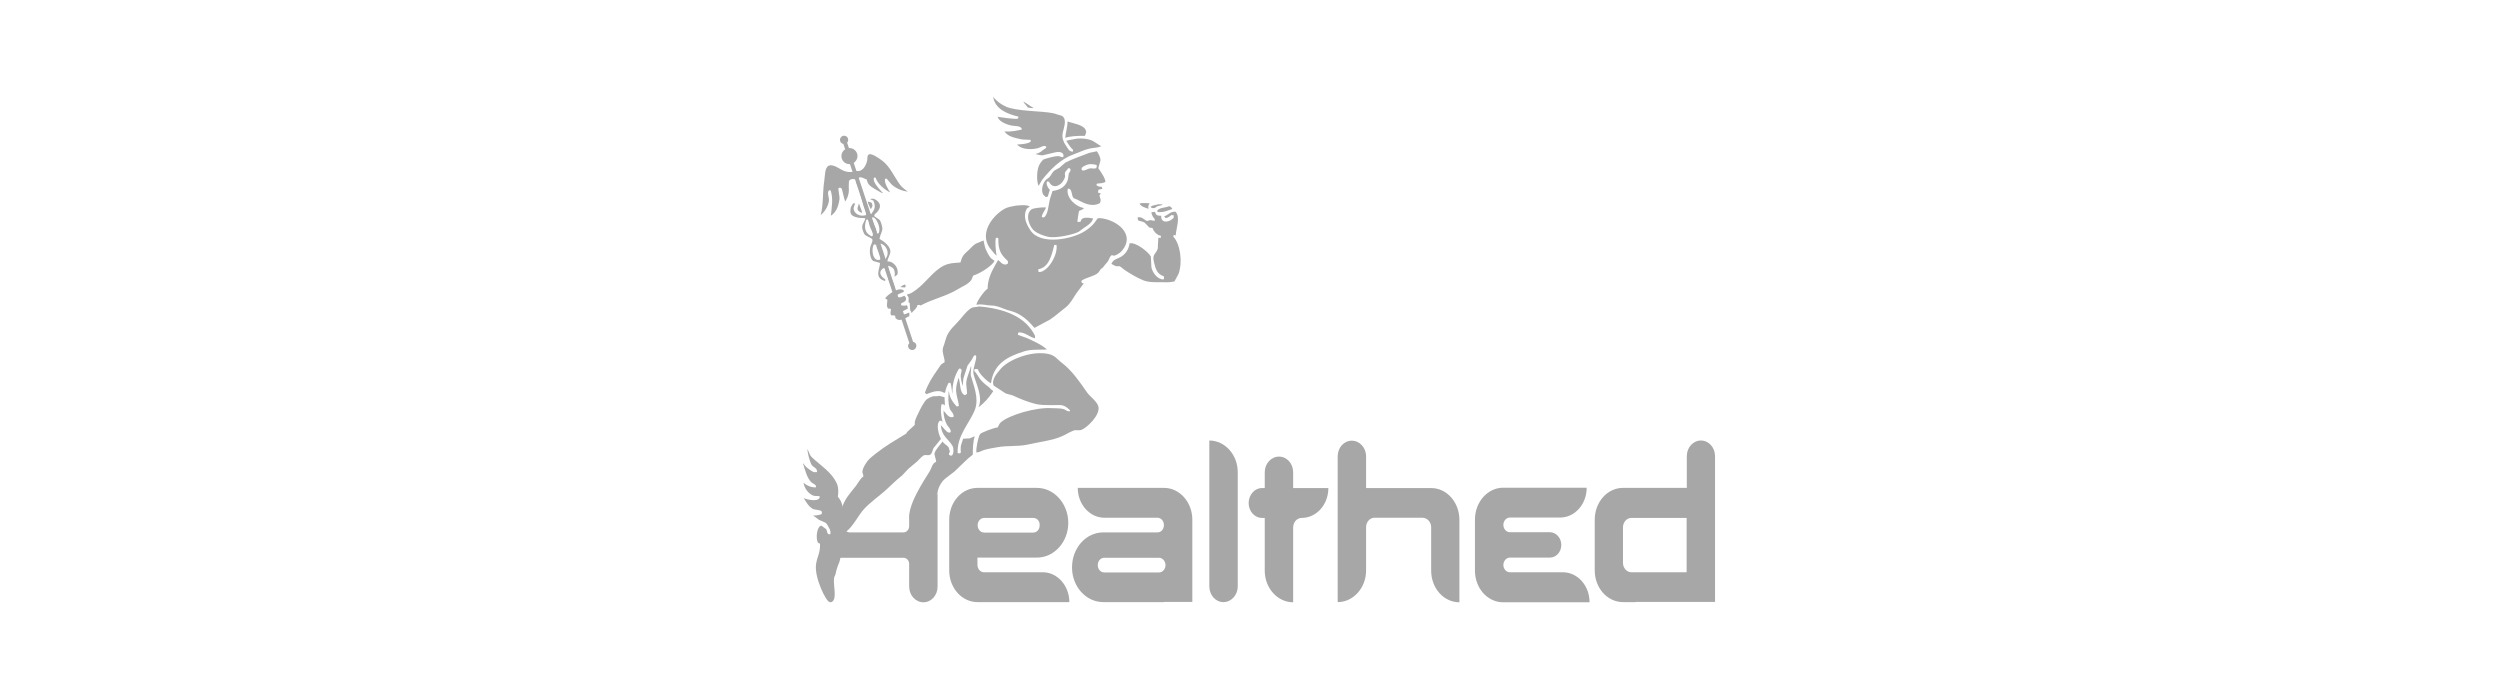
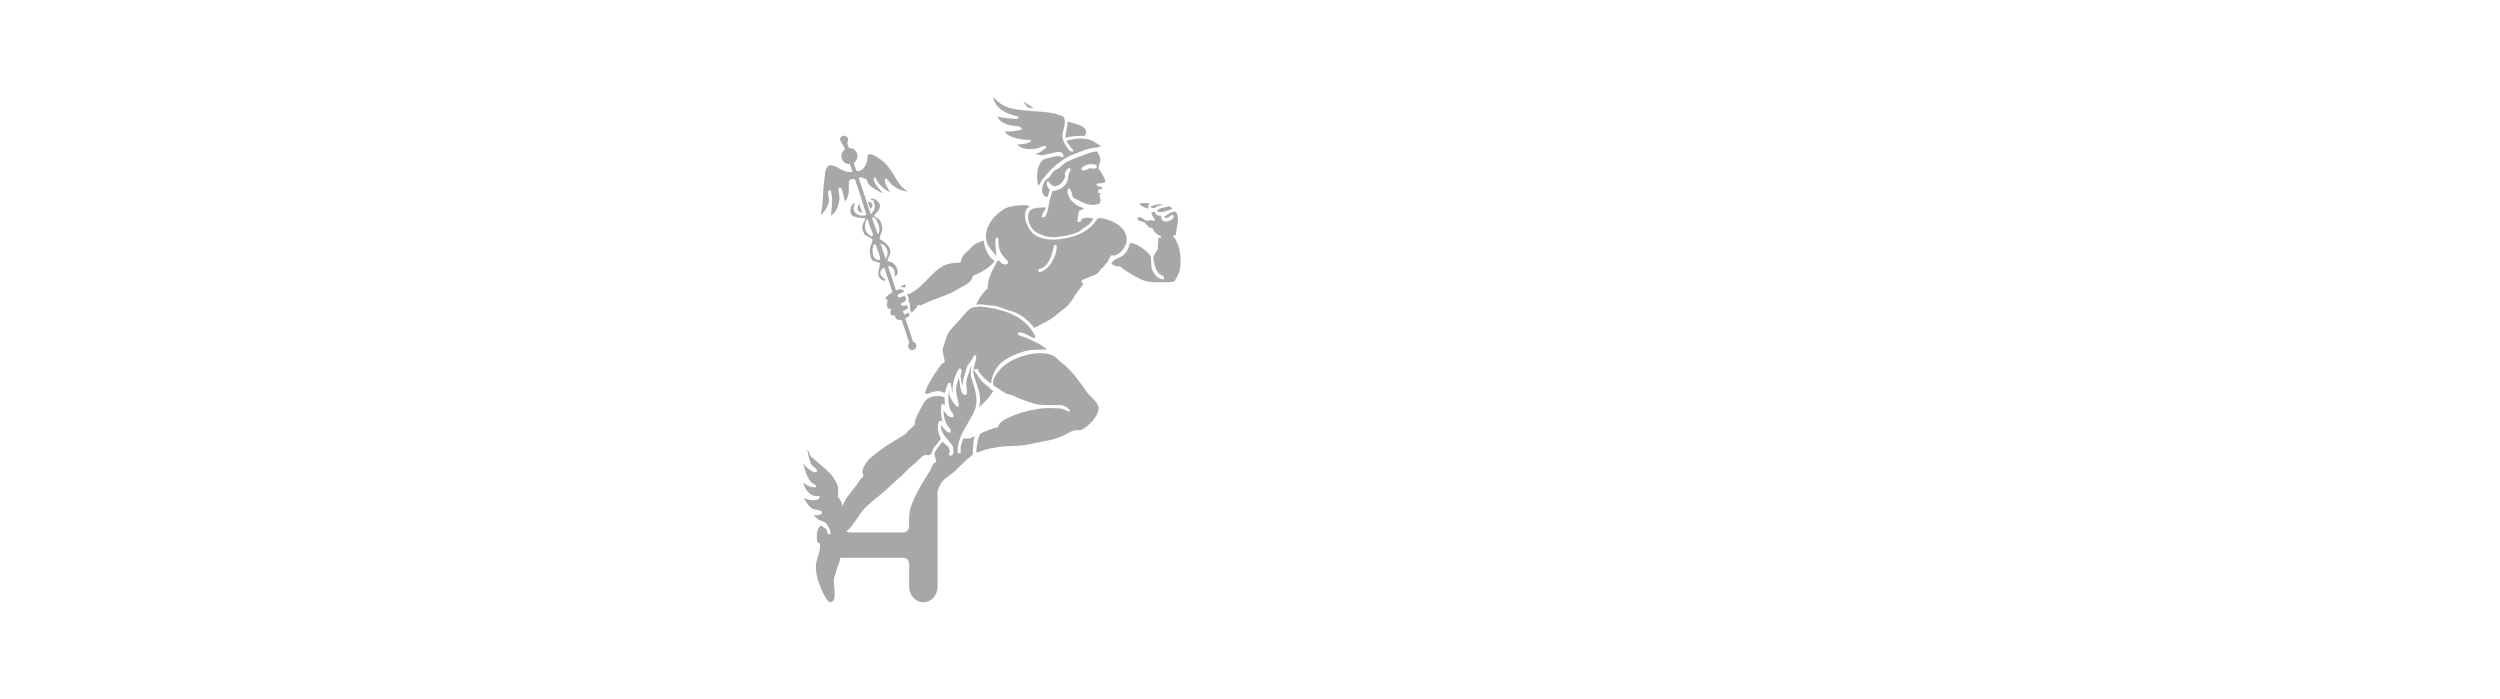
<svg xmlns="http://www.w3.org/2000/svg" width="236" height="66" viewBox="0 0 236 66" fill="none">
  <path fill-rule="evenodd" clip-rule="evenodd" d="M82.331 19.258C82.348 19.308 82.365 19.393 82.365 19.443C82.314 19.544 82.264 19.646 82.213 19.747C82.179 19.747 81.926 19.156 81.909 19.021C82.044 19.089 82.298 19.055 82.331 19.258ZM81.369 19.983V20.084H81.319C81.184 20.017 81.032 19.933 80.964 19.798C80.914 19.578 81.032 19.46 81.082 19.19C81.167 19.443 81.268 19.713 81.369 19.983ZM85.453 26.885C85.47 26.885 85.47 26.902 85.487 26.919C85.504 26.986 85.504 27.054 85.453 27.088C85.453 27.105 85.436 27.122 85.436 27.138C85.301 27.122 85.166 27.122 85.014 27.105C85.099 26.986 85.217 26.953 85.335 26.885C85.403 26.852 85.419 26.885 85.453 26.885ZM95.325 10.195C96.709 10.567 98.987 10.466 99.747 10.786C99.915 10.837 100.084 10.887 100.253 10.938C100.759 11.275 100.422 12.018 100.321 12.541C100.202 13.115 100.489 13.554 100.692 13.841C100.844 14.06 100.911 14.313 101.282 14.313C101.282 14.262 101.299 14.195 101.299 14.144C101.012 13.891 100.877 13.638 100.658 13.3C100.844 13.216 101.232 13.182 101.316 13.149C101.89 12.997 102.717 13.081 103.156 13.3C103.24 13.368 103.341 13.402 103.426 13.469C103.611 13.587 103.932 13.807 103.949 13.807C103.628 13.959 103.223 13.942 102.852 14.026C102.329 14.144 101.89 14.381 101.401 14.549C100.084 15.022 99.156 16.001 98.363 16.996C98.262 17.165 98.16 17.351 98.059 17.519L98.042 17.553C97.84 17.098 97.874 16.186 98.042 15.731C98.127 15.477 98.279 15.292 98.464 15.072C98.717 14.954 99.561 14.735 99.882 14.735C100.067 14.735 100.152 14.853 100.371 14.836C100.489 14.431 100.135 14.296 99.696 14.364C99.291 14.448 98.869 14.566 98.481 14.651C98.228 14.701 97.958 14.566 97.755 14.549V14.532C98.312 14.397 98.363 14.178 98.734 13.976C98.785 13.908 98.785 13.857 98.717 13.807C98.464 13.706 98.194 13.942 97.958 13.992C97.266 14.161 96.372 14.094 96.017 13.638C96.355 13.638 97.553 13.537 97.266 13.199C97.266 13.199 96.54 13.182 96.405 13.149C95.73 12.997 95.157 12.896 94.819 12.406C95.444 12.457 95.95 12.339 96.422 12.237C96.439 12.237 96.439 12.22 96.456 12.22C96.439 11.849 95.798 11.917 95.46 11.849C95.038 11.765 94.347 11.478 94.212 11.107C94.195 11.09 94.195 11.056 94.178 11.039V11.022C94.431 11.073 95.95 11.292 96.085 11.191C96.135 11.157 96.135 11.14 96.135 11.039C96.135 11.022 96.118 11.022 96.118 11.005C95.055 10.752 93.925 10.28 93.756 9.149C94.127 9.605 94.718 10.027 95.325 10.195ZM97.57 10.195C97.418 10.229 97.165 10.179 97.013 10.145C96.979 10.027 96.692 9.79 96.591 9.588C96.81 9.672 97.317 10.06 97.57 10.195ZM102.514 12.339C102.582 12.524 102.447 12.71 102.413 12.828C101.839 12.811 100.979 12.845 100.557 13.014C100.607 12.474 100.776 12.001 100.776 11.461C101.367 11.681 102.329 11.765 102.514 12.339ZM80.728 16.119C81.403 16.304 81.741 15.68 81.859 15.157C81.909 14.937 81.842 14.769 81.96 14.634C82.146 14.33 83.04 14.988 83.175 15.089C84.019 15.663 84.39 16.676 84.998 17.486C85.183 17.722 85.453 17.891 85.689 18.093C85.065 18.009 84.508 17.739 84.137 17.384C84.002 17.216 83.867 17.047 83.715 16.878C83.665 16.878 83.614 16.861 83.563 16.861C83.411 17.199 83.884 17.941 84.036 18.161C83.58 17.975 82.787 17.317 82.669 16.777C82.618 16.777 82.568 16.76 82.517 16.76C82.314 17.131 82.973 17.806 83.243 18.11C83.665 18.498 82.652 17.874 82.635 17.874C82.247 17.621 81.909 17.486 81.825 16.946C81.589 16.895 81.403 16.676 81.082 16.76H81.066C80.931 17.03 81.133 17.317 81.218 17.57C81.369 18.093 81.538 18.599 81.69 19.123C81.791 19.426 81.825 19.696 81.96 19.949C82.044 20.017 82.028 20.118 82.095 20.186C82.146 20.186 82.196 20.203 82.247 20.203C82.551 19.781 82.703 19.561 82.449 18.937C82.348 18.903 82.281 18.852 82.179 18.819L82.162 18.802V18.785C82.365 18.734 82.517 18.751 82.635 18.836C82.804 18.937 82.956 19.072 83.04 19.274C83.192 19.679 82.736 20.118 82.568 20.236C82.551 20.287 82.534 20.321 82.534 20.405C82.736 20.574 83.006 20.675 83.091 20.844C83.175 21.013 83.192 21.097 83.226 21.215C83.26 21.35 83.327 21.536 83.276 21.738C83.209 22.042 83.124 22.059 83.023 22.548C83.378 22.751 84.171 23.274 84.036 23.881C83.968 24.185 83.799 24.388 83.766 24.675C84.407 24.658 84.879 25.35 84.711 25.923L84.441 26.126C84.525 25.738 84.424 25.35 84.204 25.248C84.154 25.198 83.951 25.096 83.833 25.096C83.783 25.535 84.373 26.7 84.475 27.189L84.306 27.24C83.934 26.835 83.816 25.974 83.597 25.4C83.58 25.366 83.546 25.35 83.529 25.316C83.428 25.265 83.496 25.316 83.361 25.333C82.787 25.755 83.31 26.21 83.563 26.362C83.563 26.362 83.563 26.514 83.563 26.531C82.466 26.244 83.074 25.35 83.074 24.826C82.854 24.759 82.652 24.691 82.433 24.641C82.146 24.438 82.044 23.763 82.162 23.291C82.213 23.105 82.416 22.768 82.348 22.599C82.23 22.413 81.757 22.329 81.589 22.093C81.572 22.008 81.504 21.941 81.487 21.856C81.234 21.215 81.538 21.114 81.69 20.641V20.625C81.538 20.54 81.302 20.608 81.066 20.557C80.492 20.439 80.138 20.321 80.323 19.561C80.391 19.443 80.458 19.342 80.509 19.224C80.576 19.207 80.644 19.19 80.694 19.173C80.745 19.325 80.526 19.544 80.593 19.798C80.711 20.236 81.251 20.473 81.757 20.304C81.791 20.152 81.589 19.629 81.521 19.426C81.386 18.869 81.218 18.363 81.066 17.806C80.964 17.57 80.812 17.266 80.812 16.962C80.576 16.844 80.205 16.895 80.138 17.114C80.138 17.3 80.121 17.486 80.121 17.671C80.222 18.481 79.783 19.004 79.783 19.021C79.733 18.92 79.496 17.941 79.479 17.857C79.446 17.789 79.429 17.756 79.328 17.722C79.277 17.722 79.277 17.722 79.226 17.722C79.226 17.739 79.159 17.756 79.159 17.756C79.091 17.874 79.294 18.549 79.243 18.836C79.125 19.561 78.922 20.034 78.433 20.371C78.517 19.544 78.669 18.734 78.416 17.992C78.349 17.924 78.281 17.958 78.231 17.992C78.045 18.312 78.332 18.616 78.231 19.072C78.112 19.595 77.826 20.017 77.471 20.304C77.741 19.325 77.64 18.177 77.809 17.081C77.893 16.524 77.842 15.883 78.214 15.646C78.484 15.528 78.838 15.68 79.041 15.798C79.496 16.034 79.8 16.321 80.543 16.22L80.728 16.119ZM103.189 20.625C103.088 21.029 102.632 21.316 102.312 21.519C102.16 21.637 101.991 21.755 101.839 21.873C101.401 22.126 99.629 22.531 98.903 22.346C98.43 22.228 97.992 22.059 97.654 21.806C97.199 21.451 96.726 20.304 97.35 19.781C97.536 19.629 98.363 19.561 98.734 19.578C98.65 19.916 98.363 20.135 98.346 20.489C98.397 20.523 98.498 20.54 98.566 20.506C98.937 20.27 98.971 19.342 99.106 18.819C99.19 18.549 99.274 18.279 99.359 18.026C100.101 17.941 100.624 17.587 100.81 16.946C100.844 16.76 100.861 16.574 100.894 16.389C100.945 16.22 101.063 16.254 101.063 16.001C101.029 15.967 101.012 15.933 100.979 15.883H100.827C100.759 16.051 100.591 16.152 100.557 16.254C100.472 16.456 100.574 16.541 100.54 16.692C100.506 16.878 100.287 17.233 100.152 17.334C99.713 17.705 99.257 17.654 99.021 17.148L98.835 17.131C98.717 17.367 98.954 17.806 99.106 17.924C99.038 18.127 98.971 18.329 98.92 18.532C98.886 18.582 98.802 18.599 98.734 18.599C98.633 18.532 98.481 18.414 98.43 18.262C98.262 17.806 98.498 17.249 98.701 17.013C98.802 16.895 98.971 16.828 99.072 16.709C99.24 16.524 99.325 16.288 99.51 16.119C99.679 16.017 99.848 15.933 100.017 15.832C100.202 15.68 100.371 15.528 100.557 15.359C101.249 14.988 102.076 14.735 102.818 14.431C103.054 14.381 103.291 14.33 103.544 14.279C103.679 14.465 103.898 14.853 103.881 15.14C103.864 15.342 103.662 15.781 103.696 15.916C103.746 15.984 103.814 16.068 103.864 16.136C104.033 16.422 104.32 16.794 104.354 17.165C104.168 17.3 103.864 17.3 103.577 17.334C103.561 17.334 103.561 17.351 103.544 17.351C103.493 17.418 103.51 17.486 103.544 17.519C103.679 17.587 103.763 17.654 103.982 17.621C104.016 17.688 104.05 17.722 104.067 17.823C103.949 17.857 103.831 17.874 103.712 17.907C103.662 17.992 103.645 18.043 103.662 18.177C103.729 18.211 103.78 18.245 103.898 18.245C103.932 18.296 103.847 18.363 103.797 18.414C103.814 18.768 103.999 18.751 103.831 19.173C103.037 19.595 102.295 19.156 101.704 18.852C101.586 18.802 101.468 18.751 101.35 18.701C101.131 18.515 101.232 17.705 100.793 17.823C100.624 18.718 101.62 19.528 102.278 19.629C102.295 19.646 102.295 19.663 102.312 19.679C102.194 19.781 102.008 19.848 101.856 19.916C101.822 20.034 101.704 20.861 101.704 20.911C101.772 21.013 101.89 20.928 102.025 20.911C102.059 20.405 102.852 20.557 103.189 20.625ZM102.869 15.494C103.139 15.494 103.358 15.511 103.544 15.596C103.527 15.68 103.527 15.798 103.493 15.866C103.189 15.984 103.122 15.849 102.869 15.899C102.683 15.933 102.362 16.152 102.177 16.085C102.076 16.034 102.092 15.933 102.126 15.832C102.194 15.764 102.295 15.697 102.396 15.646C102.548 15.562 102.683 15.528 102.869 15.494ZM108.505 19.19L108.522 19.224C108.404 19.359 108.37 19.477 108.421 19.713C108.066 19.578 107.746 19.528 107.577 19.224C107.628 19.207 107.695 19.19 107.746 19.173C107.999 19.156 108.252 19.173 108.505 19.19ZM109.703 19.291C109.72 19.308 109.72 19.325 109.737 19.342C109.585 19.409 109.4 19.409 109.214 19.494C109.011 19.578 109.163 19.663 108.758 19.646C108.724 19.629 108.708 19.612 108.674 19.595C108.657 19.578 108.64 19.544 108.623 19.528C108.792 19.342 109.113 19.376 109.366 19.274C109.484 19.291 109.602 19.291 109.703 19.291ZM97.182 19.477L97.215 19.494C97.131 19.561 97.03 19.629 96.945 19.679C96.49 20.439 96.945 21.249 97.266 21.738C98.211 23.173 101.164 22.599 102.379 21.84C102.7 21.637 103.071 21.35 103.291 21.063C103.392 20.911 103.51 20.776 103.611 20.625C103.662 20.591 103.797 20.608 103.881 20.591C105.468 20.759 107.223 22.143 105.906 23.679C105.788 23.831 105.366 24.135 105.13 24.135C105.063 24.135 105.012 24.067 104.928 24.101C104.759 24.202 104.691 24.523 104.573 24.691C104.404 24.894 104.236 25.08 104.084 25.282C104.033 25.316 103.966 25.35 103.915 25.4C103.831 25.518 103.763 25.653 103.662 25.755C103.257 26.109 102.548 26.177 102.092 26.497V26.649C102.16 26.716 102.177 26.75 102.312 26.75C102.092 27.071 101.822 27.375 101.603 27.695C101.299 28.151 101.046 28.657 100.624 28.995C100.118 29.383 99.645 29.822 99.106 30.176C98.616 30.429 98.144 30.682 97.654 30.952C97.148 30.362 96.608 29.822 95.849 29.501C95.477 29.349 95.14 29.298 94.769 29.147C94.431 29.012 94.026 28.843 93.587 28.843C93.199 28.843 92.642 28.657 92.203 28.775C92.136 28.691 92.305 28.455 92.355 28.337C92.507 28.05 92.963 27.408 93.233 27.256C93.233 26.379 93.587 25.687 93.908 25.096C94.009 24.928 94.094 24.759 94.195 24.59C94.212 24.573 94.228 24.573 94.245 24.556C94.465 24.725 94.566 24.978 94.971 24.978C95.038 24.928 95.055 24.894 95.157 24.877C95.157 24.793 95.14 24.725 95.14 24.641C94.515 24.067 94.212 23.645 94.245 22.498C94.228 22.481 94.212 22.481 94.195 22.464C94.144 22.464 94.094 22.447 94.043 22.447H94.026C93.908 22.633 93.992 23.881 94.094 24.135C93.891 24.016 93.807 23.831 93.655 23.679C92.271 22.211 93.604 20.405 94.853 19.696C95.123 19.544 95.562 19.477 95.916 19.409C96.068 19.393 96.203 19.393 96.355 19.376C96.659 19.359 96.962 19.359 97.182 19.477ZM110.665 19.73C110.243 19.848 109.821 20.101 109.265 20C109.265 19.95 109.248 19.916 109.248 19.865C109.501 19.578 109.99 19.629 110.378 19.46C110.53 19.528 110.615 19.595 110.665 19.73ZM110.8 20.523V20.355L110.783 20.321C110.716 20.321 110.648 20.304 110.581 20.304C110.446 20.405 110.26 20.574 110.041 20.591C109.99 20.54 109.94 20.489 109.889 20.439C110.294 20.287 110.446 19.966 110.969 19.983C111.458 20.523 111.036 21.485 110.986 22.228C110.935 22.194 110.868 22.194 110.783 22.194C110.783 22.244 110.766 22.295 110.766 22.346C111.408 23.021 111.661 24.708 111.256 25.856C111.121 26.092 111.003 26.328 110.868 26.565C110.665 26.598 110.446 26.649 110.26 26.649C109.4 26.615 108.556 26.716 107.931 26.463C107.273 26.193 106.666 25.822 106.092 25.434C105.957 25.333 105.856 25.215 105.687 25.13C105.231 25.164 105.282 25.08 104.911 24.911C105.13 24.472 105.316 24.506 105.738 24.286C106.193 24.05 106.548 23.595 106.632 22.97C107.239 22.835 108.438 23.814 108.64 24.219C108.657 24.556 108.674 24.877 108.691 25.215C108.792 25.738 109.248 26.379 109.838 26.379C109.855 26.362 109.855 26.345 109.872 26.311C109.906 26.227 109.872 26.16 109.855 26.075C109.265 25.89 109.096 25.434 108.944 24.793C108.91 24.641 108.843 24.371 108.91 24.168C108.994 23.898 109.366 23.611 109.298 23.274C109.298 23.274 109.332 22.768 109.349 22.447H109.585V22.278C109.518 22.194 109.45 22.244 109.366 22.194C109.146 22.076 108.876 21.823 108.809 21.536C108.724 21.485 108.573 21.519 108.488 21.468C108.336 21.316 108.184 21.165 108.049 21.013C107.881 20.911 107.644 20.878 107.476 20.827C107.408 20.726 107.391 20.692 107.391 20.523C107.746 20.422 108.016 20.726 108.218 20.844C108.37 20.895 108.488 20.743 108.708 20.793C108.792 20.81 108.859 20.844 108.994 20.844C109.011 20.793 109.028 20.759 109.011 20.692C108.876 20.54 108.708 20.304 108.691 20.034L109.028 20C109.113 20.304 109.231 20.371 109.619 20.371C109.568 21.232 110.598 20.911 110.8 20.523ZM82.753 22.008C82.753 21.434 82.314 21.131 82.298 20.557C82.314 20.54 82.331 20.54 82.348 20.523C82.399 20.523 82.449 20.54 82.5 20.54C82.77 20.675 83.192 21.57 82.939 22.008C82.871 22.076 82.804 22.059 82.753 22.008ZM81.774 20.776C81.808 20.709 81.876 20.692 81.926 20.743C82.011 20.911 82.011 21.063 82.078 21.266C82.146 21.502 82.281 21.721 82.365 21.924C82.399 22.025 82.433 22.228 82.348 22.295C82.23 22.329 82.213 22.261 82.146 22.228C81.656 21.958 81.538 21.418 81.774 20.776ZM93.013 23.426C93.132 23.713 93.334 24.135 93.537 24.371C93.638 24.455 93.756 24.523 93.857 24.607H93.891C93.672 25.113 92.44 25.856 91.883 26.008C91.781 26.16 91.781 26.295 91.68 26.447C91.36 26.868 90.837 27.037 90.381 27.324C89.335 27.965 88.001 28.235 86.904 28.843C86.82 28.775 86.753 28.775 86.618 28.792C86.516 29.163 86.314 29.231 86.111 29.484C86.094 29.484 86.078 29.568 86.061 29.568C86.044 29.467 85.993 29.366 85.926 29.315C85.909 29.079 85.892 28.843 85.875 28.59L85.774 28.556V28.1C85.74 27.982 85.656 27.931 85.605 27.83C85.689 27.746 85.875 27.746 85.993 27.678C86.297 27.51 86.584 27.29 86.837 27.071C87.613 26.396 88.406 25.232 89.487 24.928C89.858 24.81 90.296 24.826 90.668 24.776C90.853 24.05 91.073 23.966 91.511 23.544C91.697 23.358 91.883 23.139 92.119 23.004C92.355 22.903 92.592 22.801 92.845 22.7C92.895 22.953 92.946 23.189 93.013 23.426ZM83.023 22.987C83.462 22.987 83.867 23.527 83.783 24.033C83.749 24.202 83.665 24.27 83.631 24.438C83.58 24.455 83.513 24.455 83.479 24.421L83.31 23.814C83.226 23.578 83.091 23.325 83.057 23.055C83.057 23.021 83.006 23.004 83.023 22.987ZM82.5 23.071C82.618 23.071 82.652 23.088 82.703 23.122C82.77 23.51 83.141 24.219 83.091 24.506C83.074 24.506 83.057 24.523 83.04 24.523C82.382 24.708 82.213 23.527 82.5 23.071ZM99.527 23.122H99.73C99.899 24.016 98.937 25.67 98.093 25.687C98.009 25.637 97.992 25.535 98.025 25.417C99.038 25.232 99.274 24.084 99.527 23.122ZM84.525 29.889C84.491 29.855 84.475 29.822 84.441 29.771C84.306 29.771 84.221 29.788 84.12 29.754C84.002 29.568 84.103 29.433 84.103 29.163C84.036 29.13 83.934 29.13 83.833 29.13C83.631 28.86 83.783 28.607 83.766 28.269C83.715 28.252 83.648 28.252 83.614 28.218C83.58 28.185 83.597 28.201 83.58 28.134C83.766 27.83 84.964 26.953 85.352 27.476C85.234 27.678 84.812 27.678 84.694 27.881C84.66 27.965 84.694 28.033 84.761 28.05C84.947 28.134 85.217 27.982 85.369 27.915C85.723 28.235 85.47 28.505 85.099 28.607C85.065 28.657 85.065 28.708 85.065 28.792C85.065 28.809 85.082 28.809 85.082 28.826C85.234 28.86 85.487 28.877 85.605 28.809C85.673 28.893 85.689 28.978 85.689 29.147C85.504 29.214 85.335 29.332 85.15 29.417C85.15 29.484 85.133 29.535 85.133 29.585C85.166 29.619 85.183 29.636 85.217 29.67C85.419 29.703 85.656 29.568 85.825 29.501C85.841 29.636 85.858 29.703 85.841 29.838C85.656 29.94 85.099 30.277 84.812 30.193C84.677 30.159 84.626 30.108 84.525 30.024V29.889ZM97.705 31.695V31.931C97.182 31.83 96.81 31.374 96.186 31.374C96.169 31.374 96.169 31.391 96.152 31.391C96.118 31.442 96.068 31.509 96.102 31.61C96.118 31.627 96.81 31.863 96.895 31.897C97.57 32.201 98.312 32.522 98.835 32.994C98.127 33.028 97.334 32.96 96.692 33.163C95.123 33.652 93.773 34.344 93.553 36.184C93.267 36.082 92.355 35.222 92.338 34.884C92.254 34.834 92.136 34.817 92.001 34.834V34.867C91.984 34.918 91.984 34.969 91.967 35.019C92.17 35.205 92.288 35.441 92.44 35.677C92.676 36.015 92.997 36.285 93.334 36.538C93.469 36.639 93.553 36.791 93.722 36.876C93.739 36.892 93.739 36.926 93.756 36.943C93.368 37.517 92.929 38.04 92.372 38.445C92.828 37.466 92.085 36.116 91.9 35.306C91.781 34.817 92.254 33.905 92.136 33.585C92.102 33.534 92.102 33.534 92.001 33.534C91.866 33.652 91.815 33.821 91.714 33.99L91.326 34.53C91.191 34.935 91.073 35.34 90.938 35.745C90.921 35.964 90.904 36.167 90.887 36.386C90.887 36.403 90.87 36.403 90.87 36.42C90.803 36.116 90.651 35.728 90.701 35.34C90.735 35.205 90.752 35.07 90.786 34.935C90.752 34.884 90.718 34.85 90.668 34.8C90.634 34.8 90.583 34.783 90.533 34.8C90.145 35.407 89.891 36.184 89.908 37.129H89.891C89.858 36.892 89.807 36.386 89.74 36.2C89.74 36.184 89.723 36.167 89.723 36.15C89.672 36.15 89.605 36.133 89.554 36.133C89.402 36.386 89.267 36.74 89.216 37.078C89.082 37.095 88.947 36.977 88.795 36.943C88.322 36.842 87.765 37.095 87.461 37.213C87.411 37.129 87.377 37.145 87.31 37.078C87.613 36.2 88.018 35.593 88.491 34.918C88.677 34.665 88.811 34.327 89.149 34.226C89.267 33.956 88.862 33.247 89.031 32.792C89.183 32.437 89.284 31.847 89.487 31.509C89.723 31.087 90.043 30.784 90.364 30.446C90.82 29.99 91.106 29.467 91.663 29.096C91.866 28.961 92.153 29.012 92.423 28.927C94.903 29.147 96.827 29.923 97.705 31.695ZM100.962 38.681C100.793 38.529 100.574 38.327 100.27 38.259C99.949 38.192 98.566 38.327 97.789 38.141C96.979 37.939 96.304 37.652 95.646 37.348C95.41 37.247 95.157 37.23 94.92 37.129C94.549 36.892 94.178 36.656 93.807 36.403C93.537 35.846 94.195 35.154 94.414 34.884C95.089 34.007 97.266 33.095 98.886 33.399C99.629 33.534 99.764 33.905 100.253 34.26C101.198 34.986 101.941 36.066 102.616 37.044C102.902 37.449 103.594 37.905 103.696 38.411C103.847 39.204 102.616 40.369 102.109 40.571C101.856 40.672 101.552 40.554 101.316 40.656C100.928 40.807 100.607 41.027 100.253 41.179C99.359 41.584 98.009 41.736 96.996 41.972C96.068 42.174 95.072 42.039 94.11 42.225C93.689 42.309 93.25 42.36 92.845 42.495C92.642 42.562 92.457 42.697 92.203 42.714C92.187 42.714 92.187 42.697 92.17 42.697C92.119 42.343 92.355 41.179 92.524 40.976C92.642 40.824 93.891 40.352 94.178 40.352C94.279 40.183 94.33 39.998 94.465 39.879C95.258 39.171 97.789 38.428 99.308 38.529C99.595 38.546 100.118 38.529 100.388 38.614C100.574 38.664 100.692 38.833 100.962 38.833C101.029 38.816 101.012 38.715 100.962 38.681ZM91.663 35.509C91.9 36.386 92.44 37.584 92.035 38.664C91.545 39.947 90.347 41.061 90.398 42.748L90.448 42.782C90.499 42.782 90.533 42.799 90.583 42.799C90.617 42.782 90.668 42.765 90.701 42.731C90.701 42.495 90.668 42.259 90.718 42.039C90.786 41.837 90.853 41.617 90.921 41.415C91.123 41.398 91.343 41.398 91.545 41.381C91.697 41.314 91.866 41.246 92.018 41.179C91.849 41.668 91.832 42.36 91.832 42.917C91.596 43.086 91.123 43.508 91.056 43.592C90.972 43.676 90.415 44.216 90.094 44.52C89.689 44.807 89.385 45.077 89.216 45.195C88.879 45.448 88.491 46.123 88.491 46.63C88.356 46.613 86.01 49.11 85.892 49.093C85.504 47.912 87.276 45.279 87.765 44.486C87.968 44.149 87.985 43.761 88.373 43.592C88.373 43.356 88.187 42.968 88.221 42.799C88.288 42.461 88.761 41.989 88.947 41.719C88.963 41.702 88.98 41.702 88.997 41.685C89.098 41.921 89.436 42.023 89.554 42.242C89.588 42.377 89.621 42.495 89.672 42.63C89.655 42.714 89.537 42.799 89.588 42.917C89.621 42.984 89.773 43.035 89.858 43.001C90.043 42.866 90.043 42.309 89.925 42.107C89.554 41.449 88.862 41.162 88.828 40.149C89.048 40.335 89.25 40.706 89.52 40.824C89.571 40.824 89.638 40.841 89.689 40.841C89.706 40.807 89.74 40.774 89.757 40.74C89.74 40.47 89.503 40.284 89.385 40.082C89.2 39.761 89.065 39.238 89.065 38.766C89.267 38.934 89.537 39.525 89.993 39.356C90.01 39.356 90.01 39.339 90.026 39.339C90.026 38.951 89.757 38.867 89.655 38.563C89.487 38.057 89.52 37.517 89.554 36.96C89.571 36.96 89.571 36.943 89.588 36.943C89.605 37.534 90.01 38.04 90.313 38.377C90.364 38.361 90.415 38.361 90.465 38.344C90.482 38.327 90.499 38.327 90.516 38.31C90.482 37.77 90.162 37.162 90.28 36.471C90.33 36.167 90.431 35.914 90.482 35.66C90.718 36.217 90.533 37.011 91.056 37.297C91.191 37.281 91.174 37.23 91.275 37.196C91.326 36.977 91.174 36.352 91.225 36.015C91.309 35.475 91.562 35.019 91.663 34.547C91.731 34.8 91.579 35.188 91.663 35.509ZM89.166 37.5C89.183 37.753 89.183 38.006 89.2 38.276C89.115 38.209 89.098 38.158 88.913 38.158C88.896 38.158 88.896 38.175 88.879 38.175C88.744 38.749 88.879 39.39 88.98 39.879C88.947 39.829 88.913 39.778 88.879 39.727C88.828 39.727 88.778 39.711 88.727 39.711C88.305 40.031 88.643 41.111 88.828 41.432C88.592 41.719 88.356 42.023 88.12 42.309C88.018 42.495 88.001 42.816 87.816 42.917C87.613 43.035 87.445 42.917 87.242 42.968C86.989 43.086 86.803 43.356 86.601 43.541C86.314 43.778 86.044 44.014 85.757 44.25C85.555 44.469 85.352 44.672 85.15 44.891C84.559 45.347 84.053 45.887 83.496 46.376C82.838 46.95 82.146 47.423 81.555 48.064C81.032 48.638 80.509 49.735 79.868 50.19C79.395 49.971 79.277 48.773 79.446 48.081C79.699 47.102 80.272 46.545 80.812 45.853C80.931 45.701 81.302 45.043 81.471 45.026C81.572 44.841 81.369 44.706 81.42 44.453C81.487 44.081 81.707 43.794 81.892 43.524C82.112 43.238 82.433 43.018 82.719 42.782C83.597 42.09 84.559 41.533 85.555 40.926C85.588 40.858 85.622 40.791 85.673 40.74C85.892 40.538 86.128 40.318 86.348 40.116C86.348 39.998 86.365 39.896 86.365 39.778C86.466 39.373 87.208 37.888 87.478 37.702C87.647 37.584 87.934 37.416 88.187 37.399C88.339 37.382 88.525 37.432 88.66 37.365L89.166 37.5ZM76.627 43.153C77.454 43.946 78.517 44.554 79.007 45.668C79.328 46.41 78.956 47.49 78.838 48.131C78.669 49.026 78.956 49.65 79.142 50.275C79.192 50.291 79.243 50.291 79.294 50.308C79.328 50.275 79.192 50.123 79.547 50.241C79.834 50.224 79.969 50.038 79.716 50.342C79.648 50.494 79.733 50.359 79.648 50.511C79.597 50.663 79.699 50.747 79.665 50.899C79.614 51.22 79.53 51.608 79.463 51.895C79.429 52.097 79.412 52.3 79.378 52.502C79.311 52.688 79.294 52.924 79.209 53.127C79.074 53.43 78.956 53.785 78.889 54.139C78.855 54.325 78.754 54.409 78.737 54.578C78.636 55.253 79.058 56.552 78.517 56.822C78.399 56.873 78.366 56.856 78.298 56.822C78.011 56.822 76.864 54.561 77.032 53.278C77.117 52.62 77.471 52.097 77.404 51.321C77.302 51.27 77.235 51.27 77.184 51.169C76.999 50.73 77.134 49.785 77.454 49.65C77.488 49.633 77.522 49.633 77.539 49.617C77.691 49.735 77.842 49.836 77.994 49.954C78.079 50.089 78.062 50.291 78.163 50.393C78.214 50.426 78.264 50.443 78.366 50.443C78.45 50.275 78.366 50.022 78.298 49.903C77.944 49.212 77.994 49.397 77.319 49.077C77.15 48.941 76.965 48.823 76.796 48.688C76.796 48.671 76.779 48.671 76.779 48.655C77.066 48.688 77.302 48.604 77.539 48.553C77.589 48.486 77.606 48.351 77.556 48.266C77.454 48.131 76.88 48.131 76.712 48.03C76.307 47.777 76.121 47.423 75.868 47.018C76.121 47.153 77.387 47.456 77.387 46.866C77.218 46.781 76.965 46.866 76.762 46.781C76.307 46.596 75.936 46.106 75.851 45.566C76.104 45.803 76.56 46.039 77.032 46.005C77.1 45.735 76.695 45.651 76.577 45.516C76.155 45.06 76.037 44.469 75.817 43.794C75.834 43.778 75.834 43.761 75.851 43.744C76.003 44.081 76.492 44.402 76.813 44.571H77.117C77.117 44.537 77.134 44.52 77.134 44.486C77.1 44.166 76.762 44.098 76.627 43.896C76.459 43.643 76.222 42.782 76.222 42.377C76.357 42.647 76.425 42.968 76.627 43.153Z" fill="#A7A7A7" />
  <path d="M78.872 50.443L77.792 46.427C79.26 46.427 79.665 47.439 79.665 49.076V49.667C79.665 49.987 79.918 50.258 80.205 50.258H85.285C85.588 50.258 85.825 49.987 85.825 49.667V49.076C85.825 47.422 87.04 46.646 88.508 46.646V53.261V55.371C88.508 56.198 87.917 56.856 87.175 56.856C86.432 56.856 85.825 56.198 85.825 55.371V53.869V53.244C85.825 52.924 85.605 52.654 85.285 52.654H78.889L78.872 50.443Z" fill="#A7A7A7" />
-   <path d="M92.272 56.839C90.804 56.839 89.606 55.506 89.606 53.852V49.06C89.606 47.406 90.787 46.056 92.272 46.056H97.891C99.511 46.056 100.845 47.541 100.845 49.364C100.845 51.169 99.511 52.637 97.891 52.637H92.272V53.329C92.272 53.717 92.559 54.021 92.879 54.021H98.448C99.815 54.021 100.946 55.287 100.946 56.839H92.272ZM97.537 48.891H92.896C92.576 48.891 92.289 49.195 92.289 49.583C92.289 49.971 92.576 50.275 92.896 50.275H97.537C97.891 50.275 98.144 49.971 98.144 49.583C98.161 49.178 97.891 48.891 97.537 48.891ZM109.89 56.839H104.152C102.515 56.839 101.199 55.371 101.199 53.566C101.199 51.726 102.515 50.258 104.152 50.258H109.265C109.62 50.258 109.873 49.954 109.873 49.566C109.873 49.178 109.603 48.874 109.265 48.874H104.253C102.87 48.874 101.739 47.608 101.739 46.056H109.89C111.358 46.056 112.556 47.406 112.556 49.06V53.228V56.822H109.89V56.839ZM109.417 52.654H104.236C103.882 52.654 103.629 52.975 103.629 53.346C103.629 53.734 103.899 54.038 104.236 54.038H109.417C109.738 54.038 110.025 53.734 110.025 53.346C110.025 52.975 109.738 52.654 109.417 52.654ZM115.492 56.839C116.235 56.839 116.842 56.181 116.842 55.354V44.571C116.842 42.917 115.627 41.584 114.159 41.584V55.337C114.159 56.181 114.75 56.839 115.492 56.839ZM122.884 48.891C124.284 48.891 125.398 47.625 125.398 46.073H122.074V44.588C122.074 43.761 121.483 43.103 120.741 43.103C119.998 43.103 119.391 43.761 119.391 44.588V46.073H119.121C118.446 46.073 117.872 46.714 117.872 47.49C117.872 48.267 118.446 48.891 119.121 48.891H119.391V53.869C119.391 55.523 120.606 56.856 122.074 56.856V49.802C122.074 49.296 122.428 48.891 122.884 48.891ZM137.768 49.077C137.768 47.423 136.587 46.073 135.102 46.073H133.212H128.959V43.086C128.959 42.259 128.351 41.601 127.609 41.601C126.866 41.601 126.276 42.259 126.276 43.086V56.839C127.744 56.839 128.959 55.506 128.959 53.852V49.769C128.959 49.279 129.313 48.874 129.752 48.874H134.275C134.73 48.874 135.102 49.279 135.102 49.769V53.869C135.102 55.523 136.283 56.856 137.768 56.856V49.077ZM150.053 56.839C150.053 55.287 148.923 54.021 147.539 54.021H142.527C142.206 54.021 141.919 53.717 141.919 53.329C141.919 52.958 142.206 52.637 142.527 52.637H146.307C146.898 52.637 147.387 52.114 147.387 51.439C147.387 50.781 146.898 50.241 146.307 50.241H142.527C142.206 50.241 141.919 49.937 141.919 49.549C141.919 49.161 142.206 48.857 142.527 48.857H147.269C148.669 48.857 149.783 47.592 149.783 46.039H141.902C140.434 46.039 139.236 47.389 139.236 49.043V53.869C139.236 55.523 140.417 56.856 141.902 56.856H150.053V56.839ZM154.39 56.839H153.209C151.741 56.839 150.543 55.506 150.543 53.852V49.06C150.543 47.406 151.724 46.056 153.209 46.056H159.234V43.069C159.234 42.242 159.824 41.584 160.567 41.584C161.309 41.584 161.9 42.242 161.9 43.069V54.004V56.822H154.39V56.839ZM159.217 49.785V48.891H154.002C153.563 48.891 153.209 49.296 153.209 49.785V53.127C153.209 53.633 153.58 54.021 154.002 54.021H159.217V53.127V49.785Z" fill="#A7A7A7" />
  <path d="M79.683 13.2L80.02 14.212L86.129 32.657" fill="#A7A7A7" />
-   <path d="M86.195 32.269L80.592 15.376C80.795 15.241 80.947 15.005 80.947 14.735C80.947 14.313 80.609 13.976 80.187 13.976C80.171 13.976 80.154 13.976 80.137 13.976L79.968 13.469C80.035 13.402 80.069 13.301 80.069 13.199C80.069 12.98 79.9 12.811 79.681 12.811C79.462 12.811 79.293 12.997 79.293 13.199C79.293 13.402 79.428 13.554 79.614 13.588L79.782 14.094C79.563 14.229 79.428 14.465 79.428 14.735C79.428 15.157 79.766 15.495 80.187 15.495C80.204 15.495 80.221 15.495 80.238 15.495L85.841 32.387C85.773 32.454 85.722 32.556 85.722 32.657C85.722 32.876 85.908 33.045 86.111 33.045C86.313 33.045 86.499 32.876 86.499 32.657C86.532 32.471 86.381 32.302 86.195 32.269Z" fill="#A7A7A7" />
+   <path d="M86.195 32.269L80.592 15.376C80.795 15.241 80.947 15.005 80.947 14.735C80.947 14.313 80.609 13.976 80.187 13.976C80.171 13.976 80.154 13.976 80.137 13.976L79.968 13.469C80.035 13.402 80.069 13.301 80.069 13.199C80.069 12.98 79.9 12.811 79.681 12.811C79.462 12.811 79.293 12.997 79.293 13.199L79.782 14.094C79.563 14.229 79.428 14.465 79.428 14.735C79.428 15.157 79.766 15.495 80.187 15.495C80.204 15.495 80.221 15.495 80.238 15.495L85.841 32.387C85.773 32.454 85.722 32.556 85.722 32.657C85.722 32.876 85.908 33.045 86.111 33.045C86.313 33.045 86.499 32.876 86.499 32.657C86.532 32.471 86.381 32.302 86.195 32.269Z" fill="#A7A7A7" />
</svg>